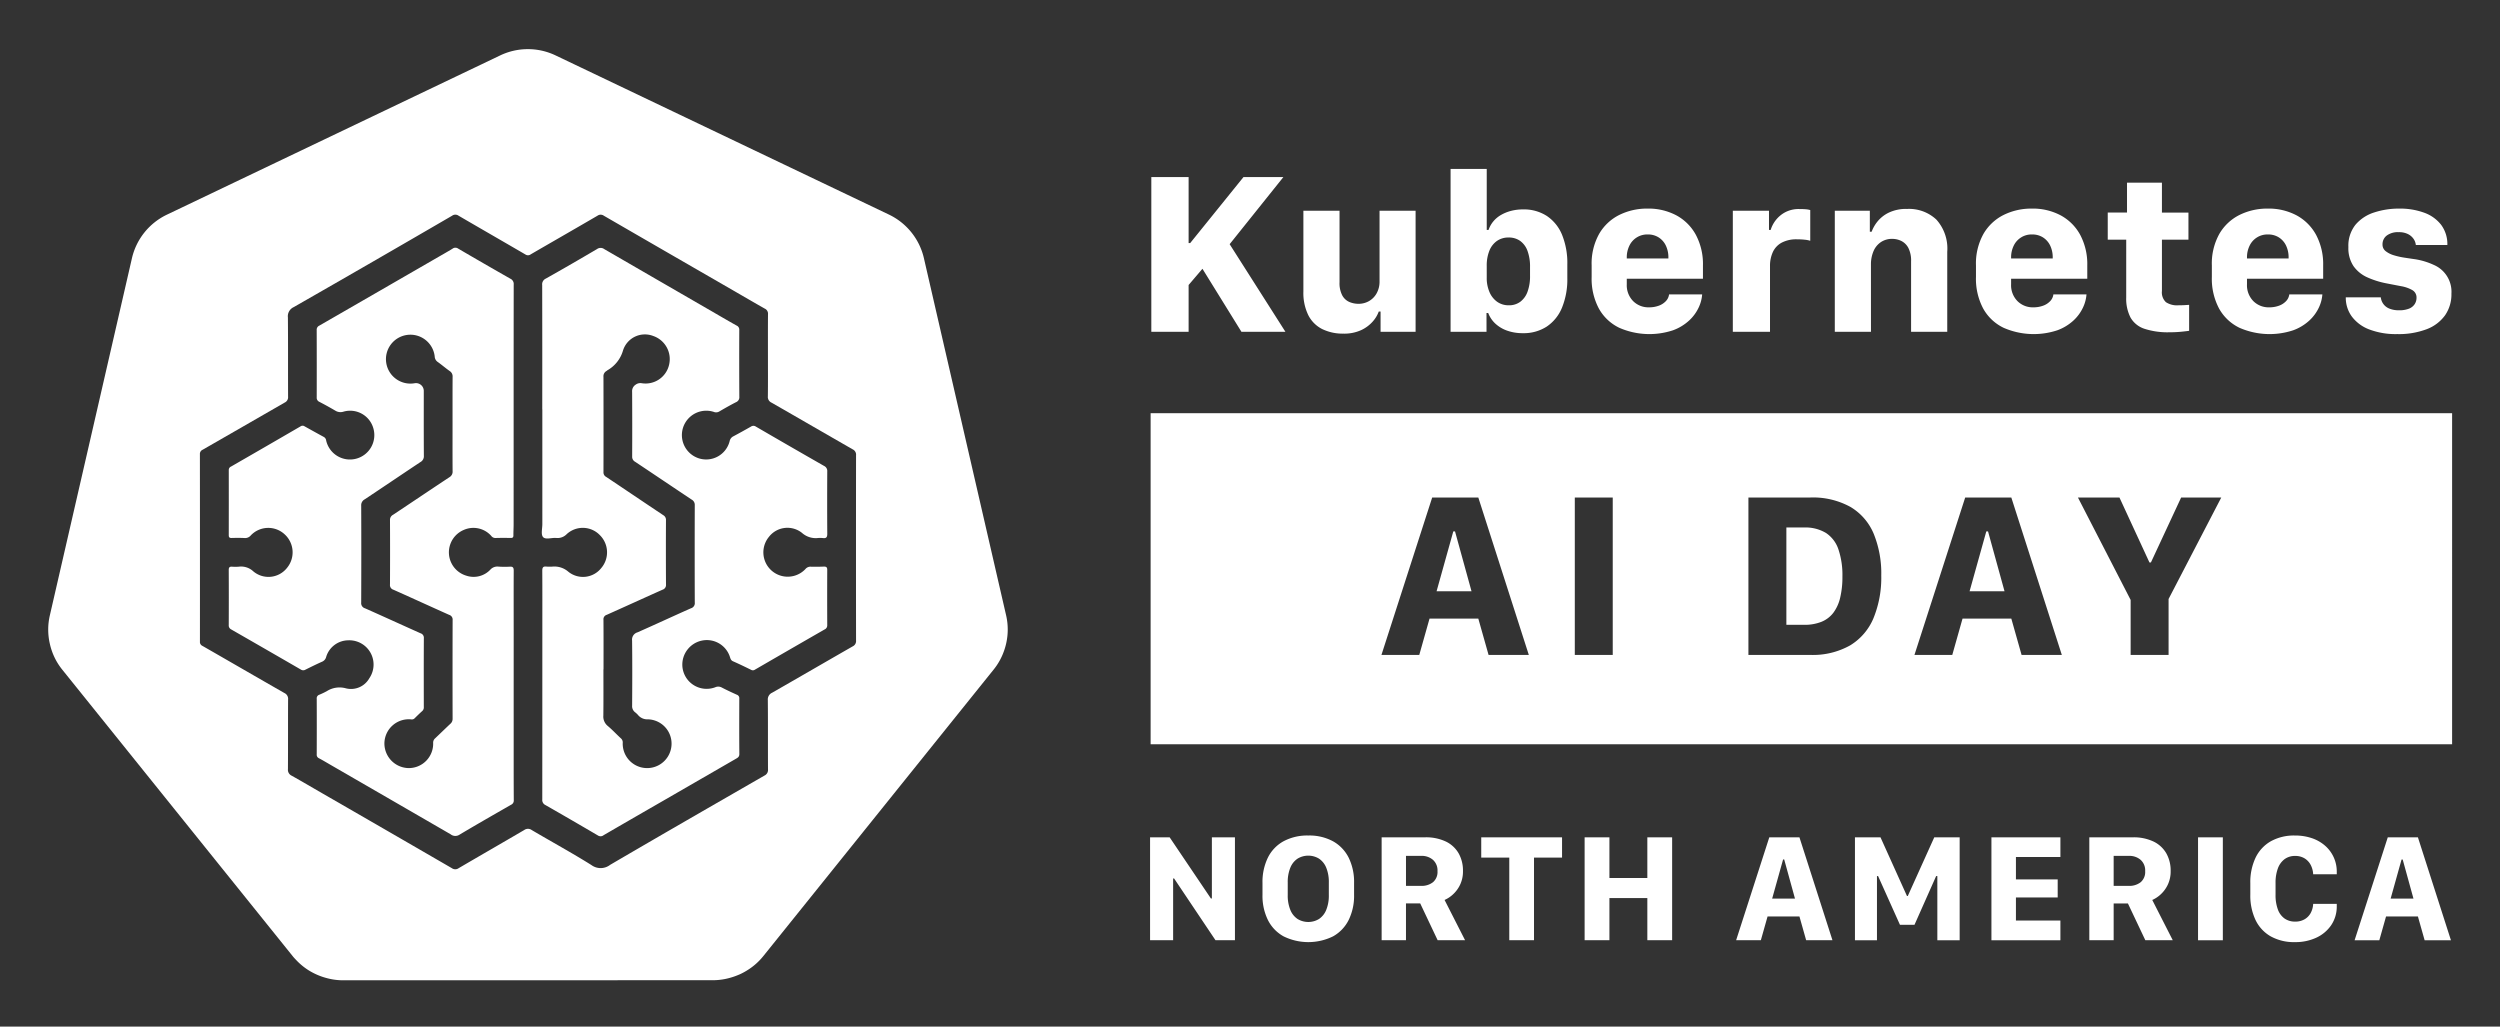
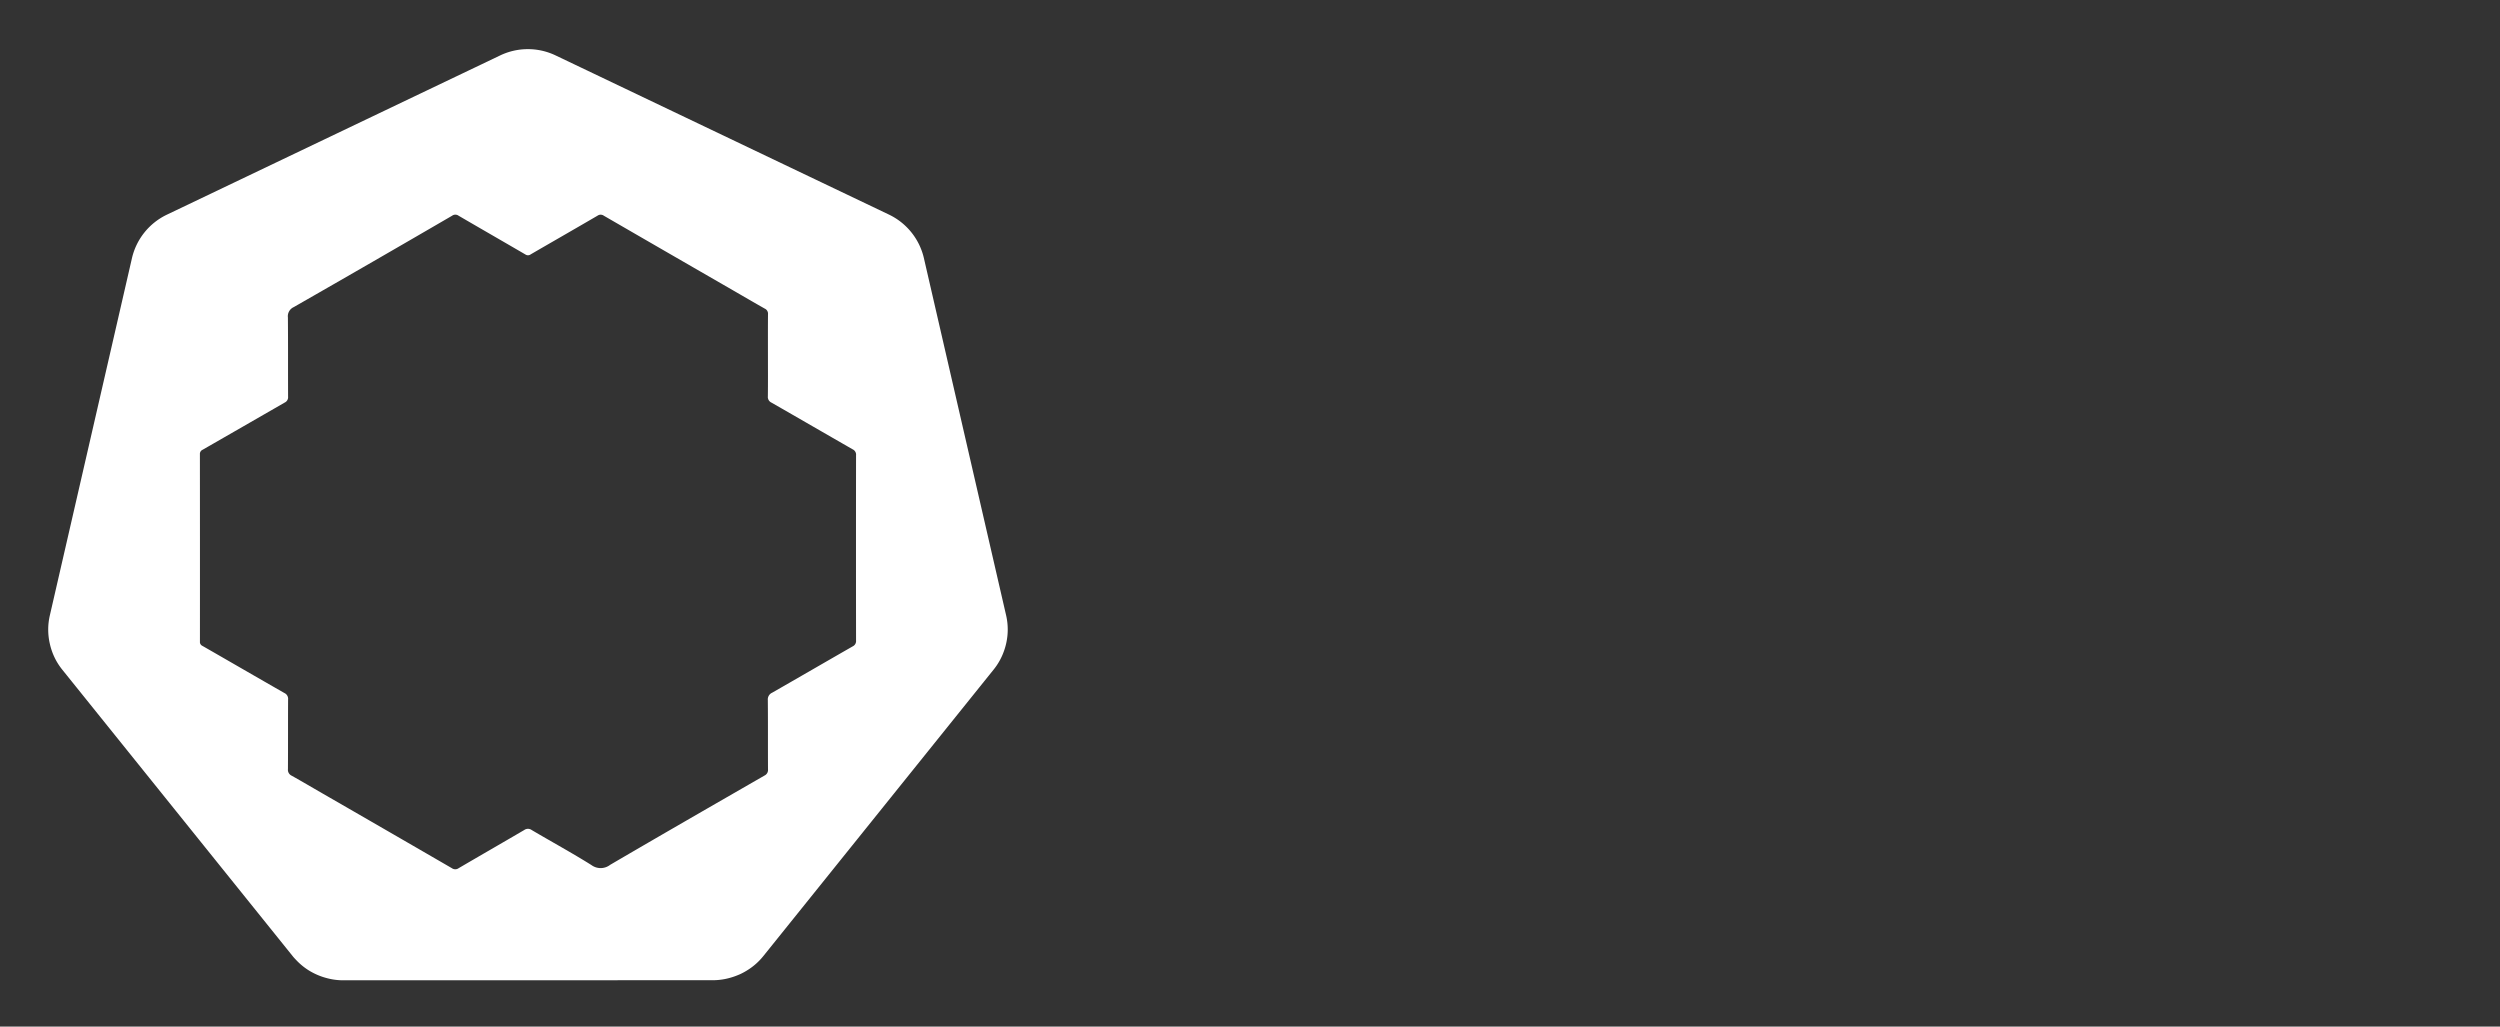
<svg xmlns="http://www.w3.org/2000/svg" role="img" viewBox="-1.61 0.14 317.72 130.47">
  <rect x="-1.61" y="0.14" width="317.72" height="130.47" fill="#333333" stroke="none" />
  <title>KubeCon_NA_2022_co-los-kubernetesAI-graphics_white-logo.svg</title>
  <defs>
    <style>.cls-2{fill:#fff}</style>
  </defs>
-   <path fill="none" d="M259.264 32.938v-.05a3.465 3.465 0 0 0-.324-1.541 2.499 2.499 0 0 0-.915-1.037 2.527 2.527 0 0 0-1.383-.375 2.509 2.509 0 0 0-2.327 1.412 3.344 3.344 0 0 0-.339 1.541v.101h5.287zm9.711 75.974h-1.964v3.813h1.935a2.303 2.303 0 0 0 1.495-.465 1.698 1.698 0 0 0 .575-1.404 1.796 1.796 0 0 0-.584-1.447 2.168 2.168 0 0 0-1.456-.498zm20.267-75.974v-.05a3.465 3.465 0 0 0-.324-1.541 2.499 2.499 0 0 0-.915-1.037 2.527 2.527 0 0 0-1.383-.375 2.51 2.51 0 0 0-2.327 1.412 3.344 3.344 0 0 0-.339 1.541v.101h5.287zm-78.821 0v-.05a3.464 3.464 0 0 0-.324-1.541 2.499 2.499 0 0 0-.915-1.037 2.527 2.527 0 0 0-1.383-.375 2.51 2.51 0 0 0-2.327 1.412 3.346 3.346 0 0 0-.338 1.541v.101h5.287zM303.6 109.371l-1.39 4.972h2.904l-1.371-4.972h-.143zM188.669 38.498a2.503 2.503 0 0 0 1.476.44 2.382 2.382 0 0 0 1.455-.447 2.757 2.757 0 0 0 .922-1.282 5.658 5.658 0 0 0 .317-2.003v-1.138a5.751 5.751 0 0 0-.317-2.031 2.692 2.692 0 0 0-.929-1.275 2.466 2.466 0 0 0-1.476-.439 2.534 2.534 0 0 0-1.477.432 2.748 2.748 0 0 0-.965 1.239 5.015 5.015 0 0 0-.339 1.945V35.423a4.49 4.49 0 0 0 .353 1.844 2.899 2.899 0 0 0 .98 1.232zm-22.646 70.767a2.623 2.623 0 0 0-2.73 0 2.519 2.519 0 0 0-.915 1.145 4.787 4.787 0 0 0-.331 1.902v1.571a4.793 4.793 0 0 0 .331 1.897 2.516 2.516 0 0 0 .915 1.15 2.623 2.623 0 0 0 2.73 0 2.517 2.517 0 0 0 .915-1.15 4.796 4.796 0 0 0 .331-1.897v-1.571a4.789 4.789 0 0 0-.331-1.902 2.52 2.52 0 0 0-.915-1.145zM106.759 57.248c-3.445-1.974-6.879-3.967-10.324-5.941a.78.78 0 0 1-.459-.786c.023-1.732.01-3.465.01-5.197 0-1.75-.009-3.5.008-5.25a.707.707 0 0 0-.412-.712c-1.352-.763-2.691-1.548-4.036-2.325q-8.208-4.738-16.413-9.48a.694.694 0 0 0-.808-.004c-2.82 1.646-5.653 3.269-8.477 4.906a.576.576 0 0 1-.671.03c-2.835-1.653-5.682-3.287-8.517-4.941a.694.694 0 0 0-.809.006q-10.053 5.828-20.13 11.616a1.272 1.272 0 0 0-.74 1.312c.03 3.359.008 6.718.023 10.076a.748.748 0 0 1-.437.746q-5.214 2.985-10.416 5.99a.581.581 0 0 0-.354.572q.014 11.906.004 23.812a.537.537 0 0 0 .311.541c3.476 1.993 6.94 4.006 10.419 5.992a.813.813 0 0 1 .474.829c-.016 2.952 0 5.904-.019 8.856a.821.821 0 0 0 .485.83c1.293.724 2.57 1.477 3.854 2.218q8.253 4.764 16.502 9.535a.739.739 0 0 0 .858-.007c2.771-1.623 5.556-3.223 8.328-4.845a.812.812 0 0 1 .953-0c2.523 1.488 5.098 2.892 7.58 4.445a1.974 1.974 0 0 0 2.387-.022c6.519-3.812 13.066-7.576 19.61-11.344a.785.785 0 0 0 .453-.791c-.017-2.934.005-5.869-.023-8.803a.936.936 0 0 1 .559-.943c3.416-1.955 6.818-3.932 10.234-5.888a.743.743 0 0 0 .419-.751q-.015-11.767 0-23.535a.742.742 0 0 0-.425-.747zM63.344 102.412c-2.189 1.256-4.381 2.506-6.547 3.799a.962.962 0 0 1-1.138-.043q-7.599-4.412-15.213-8.797c-.504-.291-1.002-.594-1.517-.865a.483.483 0 0 1-.288-.5q.012-3.526.001-7.053a.474.474 0 0 1 .33-.522 9.477 9.477 0 0 0 .954-.456 3.006 3.006 0 0 1 2.423-.358 2.665 2.665 0 0 0 2.972-1.273 3.083 3.083 0 0 0-2.694-4.828 2.957 2.957 0 0 0-2.792 2.132.884.884 0 0 1-.53.593c-.709.315-1.405.66-2.1 1.006a.541.541 0 0 1-.583-.016q-4.419-2.562-8.852-5.1a.561.561 0 0 1-.31-.555q.012-3.5-.001-7c-.002-.328.111-.44.427-.418a5.607 5.607 0 0 0 .845-0 2.27 2.27 0 0 1 1.849.593 2.995 2.995 0 0 0 4.297-.456 3.096 3.096 0 0 0-.321-4.257 3.06 3.06 0 0 0-4.298.148.92.92 0 0 1-.78.331c-.547-.027-1.096-.024-1.643-.008-.271.008-.374-.073-.373-.354q.011-4.136.001-8.273a.467.467 0 0 1 .29-.449q4.427-2.547 8.843-5.114a.435.435 0 0 1 .485-.008c.817.455 1.634.911 2.456 1.357a.588.588 0 0 1 .303.454 3.099 3.099 0 1 0 2.223-3.672 1.247 1.247 0 0 1-1.084-.137q-.981-.576-1.992-1.1a.563.563 0 0 1-.347-.578q.012-4.269-.003-8.537a.573.573 0 0 1 .337-.577q7.458-4.285 14.901-8.596c.673-.389 1.35-.769 2.014-1.173a.6.6 0 0 1 .714-.027q3.312 1.939 6.649 3.835a.735.735 0 0 1 .423.745q-.019 7.927-.009 15.854 0 7.291-.001 14.581c-0.0.477-.032.953-.028 1.43.002.251-.086.341-.339.337-.653-.012-1.308-.015-1.961.006a.657.657 0 0 1-.528-.281 3.03 3.03 0 0 0-3.489-.742 3.093 3.093 0 0 0 .327 5.809 2.924 2.924 0 0 0 3.068-.773 1.184 1.184 0 0 1 .979-.38 11.918 11.918 0 0 0 1.481.012c.413-.029.503.126.501.511-.013 2.492-.004 4.984-.004 7.476q0 7.158-.002 14.316c0 2.457-.002 4.913.013 7.37a.58.58 0 0 1-.34.58zm33.15-29.711a3.082 3.082 0 0 0 4.257-.24.816.816 0 0 1 .684-.299c.547.018 1.095.006 1.641-.012.299-.01.448.062.446.406q-.017 3.526.001 7.052a.558.558 0 0 1-.343.533q-4.427 2.55-8.849 5.108a.45.45 0 0 1-.486.019c-.76-.373-1.522-.744-2.297-1.084-.298-.131-.332-.384-.418-.628a3.081 3.081 0 0 0-3.546-2 3.123 3.123 0 0 0-2.477 3.189 3.09 3.09 0 0 0 4.179 2.741.929.929 0 0 1 .844.038c.625.325 1.266.622 1.909.912a.456.456 0 0 1 .306.483c-.008 2.351-.015 4.702.006 7.052.003.376-.227.481-.464.619q-4.628 2.676-9.259 5.346-3.76 2.17-7.517 4.343a.612.612 0 0 1-.717.051q-3.331-1.958-6.686-3.875a.7.7 0 0 1-.401-.708q.017-10.948.008-21.896c0-2.386.008-4.772-.008-7.157-.003-.402.088-.597.524-.546a5.485 5.485 0 0 0 .742.005 2.702 2.702 0 0 1 2.048.651 2.959 2.959 0 0 0 4.174-.46 3.077 3.077 0 0 0-.163-4.186 3.01 3.01 0 0 0-4.209-.143 1.615 1.615 0 0 1-1.355.494c-.572-.051-1.343.255-1.666-.119-.283-.328-.086-1.077-.087-1.64q-.004-6.203-.001-12.406v-2.174h-.01q0-7.9-.008-15.799a.796.796 0 0 1 .464-.825c2.184-1.226 4.351-2.484 6.51-3.754a.777.777 0 0 1 .903.001q6.568 3.814 13.149 7.607c1.222.706 2.44 1.422 3.671 2.112a.561.561 0 0 1 .35.566q-.017 4.242.006 8.484a.672.672 0 0 1-.424.695c-.722.37-1.427.772-2.128 1.181a.765.765 0 0 1-.693.051 3.1 3.1 0 1 0 2.017 3.717.88.88 0 0 1 .489-.622q1.12-.599 2.224-1.229a.543.543 0 0 1 .623.005q4.324 2.515 8.666 4.997a.706.706 0 0 1 .402.713c-.013 2.634-.018 5.267.003 7.901.004.447-.127.606-.563.551a3.488 3.488 0 0 0-.635-.003 2.619 2.619 0 0 1-2-.638 2.971 2.971 0 0 0-4.213.487 3.102 3.102 0 0 0 .378 4.335zm82.543 36.21h-1.964v3.813h1.935a2.303 2.303 0 0 0 1.494-.465 1.698 1.698 0 0 0 .575-1.404 1.796 1.796 0 0 0-.584-1.447 2.168 2.168 0 0 0-1.456-.498zm45.962.46l-1.389 4.972h2.903l-1.37-4.972h-.144z" />
-   <path d="M100.329 67.879a2.619 2.619 0 0 0 2.0.638 3.488 3.488 0 0 1 .635.003c.436.056.567-.104.563-.551-.021-2.633-.016-5.267-.003-7.901a.706.706 0 0 0-.402-.713q-4.343-2.482-8.666-4.997a.543.543 0 0 0-.623-.005q-1.104.629-2.224 1.229a.88.88 0 0 0-.489.622 3.078 3.078 0 0 1-3.923 2.183 3.1 3.1 0 1 1 1.907-5.9.765.765 0 0 0 .693-.051c.7-.409 1.406-.811 2.128-1.181a.672.672 0 0 0 .424-.695q-.025-4.242-.006-8.484a.561.561 0 0 0-.35-.566c-1.231-.691-2.448-1.406-3.671-2.112q-6.576-3.8-13.149-7.607a.777.777 0 0 0-.903-.001c-2.159 1.27-4.326 2.528-6.51 3.754a.796.796 0 0 0-.464.825q.018 7.9.008 15.799h.01v2.174q0 6.203.001 12.406c0.0.563-.196 1.313.087 1.64.323.374 1.094.068 1.666.119a1.615 1.615 0 0 0 1.355-.494 3.01 3.01 0 0 1 4.209.143 3.077 3.077 0 0 1 .163 4.186 2.959 2.959 0 0 1-4.174.46 2.702 2.702 0 0 0-2.048-.651 5.485 5.485 0 0 1-.742-.005c-.436-.052-.527.144-.524.546.016 2.386.008 4.772.008 7.157q0 10.948-.008 21.896a.7.7 0 0 0 .401.708q3.354 1.919 6.686 3.875a.612.612 0 0 0 .717-.051q3.754-2.179 7.517-4.343 4.63-2.672 9.259-5.346c.238-.137.468-.243.464-.619-.021-2.35-.014-4.701-.006-7.052a.456.456 0 0 0-.306-.483c-.643-.29-1.284-.587-1.909-.912a.929.929 0 0 0-.844-.038 3.09 3.09 0 0 1-4.179-2.741 3.123 3.123 0 0 1 2.477-3.189 3.081 3.081 0 0 1 3.546 2c.086.244.12.497.418.628.775.341 1.537.711 2.297 1.084a.45.45 0 0 0 .486-.019q4.42-2.562 8.849-5.108a.558.558 0 0 0 .343-.533q-.017-3.526-.001-7.052c.002-.344-.147-.416-.446-.406-.547.019-1.095.03-1.641.012a.816.816 0 0 0-.684.299 3.094 3.094 0 0 1-4.635-4.095 2.971 2.971 0 0 1 4.213-.487zm-14.118 9.563c-2.274 1.006-4.527 2.06-6.802 3.062a.959.959 0 0 0-.688 1.041c.036 2.754.023 5.509.006 8.263a.971.971 0 0 0 .386.862 2.597 2.597 0 0 1 .349.325 1.519 1.519 0 0 0 1.259.563 3.086 3.086 0 0 1 3.015 3.18 3.104 3.104 0 1 1-6.206-.172.68.68 0 0 0-.235-.595c-.561-.512-1.076-1.077-1.657-1.562a1.541 1.541 0 0 1-.57-1.33c.023-1.958.009-3.915.009-5.873l.014-0c0-2.098.008-4.197-.008-6.295a.586.586 0 0 1 .409-.631c2.367-1.057 4.723-2.137 7.091-3.193a.624.624 0 0 0 .447-.666q-.024-4.083-.003-8.165a.68.68 0 0 0-.346-.645c-2.423-1.616-4.835-3.248-7.257-4.866a.634.634 0 0 1-.34-.591q.015-6.058-.001-12.115a.763.763 0 0 1 .38-.747 1.174 1.174 0 0 0 .126-.097 4.233 4.233 0 0 0 1.968-2.479 2.913 2.913 0 0 1 3.834-1.883 3.108 3.108 0 0 1 2.032 3.667 3.068 3.068 0 0 1-3.47 2.344.992.992 0 0 0-.773.178.978.978 0 0 0-.454.922q.025 4.105.005 8.211a.718.718 0 0 0 .382.675c2.394 1.595 4.778 3.205 7.173 4.799a.76.76 0 0 1 .401.719q-.021 6.177.001 12.354a.677.677 0 0 1-.477.741zm-22.538 2.704c0-2.492-.01-4.984.004-7.476.002-.385-.088-.54-.501-.511a11.918 11.918 0 0 1-1.481-.012 1.184 1.184 0 0 0-.979.38 2.924 2.924 0 0 1-3.068.773 3.093 3.093 0 0 1-.327-5.809 3.03 3.03 0 0 1 3.489.742.657.657 0 0 0 .528.281c.653-.021 1.307-.018 1.961-.006.254.005.342-.086.339-.337-.004-.477.028-.953.028-1.43q.003-7.291.001-14.581 0-7.927.009-15.854a.735.735 0 0 0-.423-.745q-3.337-1.897-6.649-3.835a.6.6 0 0 0-.714.027c-.663.404-1.341.784-2.014 1.173q-7.448 4.302-14.901 8.596a.573.573 0 0 0-.337.577q.013 4.269.003 8.537a.563.563 0 0 0 .347.578q1.01.524 1.992 1.1a1.247 1.247 0 0 0 1.084.137 3.064 3.064 0 0 1 3.776 2.125 3.099 3.099 0 1 1-5.999 1.547.588.588 0 0 0-.303-.454c-.822-.446-1.639-.902-2.456-1.357a.435.435 0 0 0-.485.008q-4.416 2.567-8.843 5.114a.467.467 0 0 0-.29.449q.007 4.136-.001 8.273c-.001.281.102.362.373.354.547-.016 1.096-.02 1.643.008a.92.92 0 0 0 .78-.331 3.06 3.06 0 0 1 4.298-.148 3.096 3.096 0 0 1 .321 4.257 2.995 2.995 0 0 1-4.297.456 2.27 2.27 0 0 0-1.849-.593 5.607 5.607 0 0 1-.845 0c-.316-.022-.428.09-.427.418q.018 3.5.001 7a.561.561 0 0 0 .31.555q4.431 2.541 8.852 5.1a.541.541 0 0 0 .583.016c.695-.346 1.391-.691 2.1-1.006a.884.884 0 0 0 .53-.593 2.957 2.957 0 0 1 2.792-2.132 3.083 3.083 0 0 1 2.694 4.828 2.665 2.665 0 0 1-2.972 1.273 3.006 3.006 0 0 0-2.423.358 9.477 9.477 0 0 1-.954.456.474.474 0 0 0-.33.522q.013 3.526-.001 7.053a.483.483 0 0 0 .288.5c.515.271 1.013.574 1.517.865q7.609 4.395 15.213 8.797a.962.962 0 0 0 1.138.043c2.167-1.293 4.359-2.543 6.547-3.799a.58.58 0 0 0 .34-.58c-.015-2.457-.013-4.913-.013-7.37q-.001-7.158.002-14.316zm-7.764 11.35a.81.81 0 0 1-.293.639c-.644.605-1.276 1.222-1.916 1.83a.728.728 0 0 0-.261.591 3.097 3.097 0 0 1-3.153 3.198 3.132 3.132 0 0 1-3.039-3.278 3.099 3.099 0 0 1 3.426-2.908.478.478 0 0 0 .418-.148c.315-.31.63-.62.959-.914a.614.614 0 0 0 .201-.514c-.006-2.917-.011-5.833.005-8.749a.589.589 0 0 0-.424-.622c-2.35-1.052-4.691-2.125-7.044-3.169a.679.679 0 0 1-.494-.731q.026-6.151.001-12.302a.848.848 0 0 1 .433-.812c2.369-1.57 4.719-3.169 7.087-4.74a.834.834 0 0 0 .443-.799c-.02-2.757-.011-5.515-.011-8.272a.993.993 0 0 0-1.133-.957 3.107 3.107 0 1 1 2.522-3.393.884.884 0 0 0 .388.698c.518.367.998.788 1.518 1.152a.801.801 0 0 1 .368.749c-.013 1.994-.006 3.988-.007 5.982-0 1.994-.008 3.988.006 5.982a.805.805 0 0 1-.401.778c-2.401 1.585-4.784 3.197-7.182 4.787a.718.718 0 0 0-.372.681q.02 4.083-.001 8.166a.612.612 0 0 0 .433.665c2.368 1.054 4.723 2.139 7.09 3.196a.624.624 0 0 1 .437.669q-.019 6.273-.003 12.545z" class="cls-2" />
  <path d="M115.792 32.886a8.18 8.18 0 0 0-4.386-5.456L68.998 7.182a8.172 8.172 0 0 0-7.039 0l-42.4 20.259a8.178 8.178 0 0 0-4.387 5.456l-10.46 45.506a8.009 8.009 0 0 0-.002 3.494 8.141 8.141 0 0 0 .295 1.033 7.865 7.865 0 0 0 .808 1.639c.144.219.295.433.46.64l29.349 36.489c.128.159.269.304.409.451a8.075 8.075 0 0 0 1.548 1.283 8.373 8.373 0 0 0 2.319 1.008 7.99 7.99 0 0 0 2.063.284h.456l46.607-.011a7.808 7.808 0 0 0 .848-.05 8.11 8.11 0 0 0 1.196-.227 8.344 8.344 0 0 0 .83-.266c.212-.081.424-.162.628-.26a8.344 8.344 0 0 0 .889-.494 7.997 7.997 0 0 0 1.947-1.723l.895-1.112 28.443-35.384a7.928 7.928 0 0 0 1.268-2.276 8.212 8.212 0 0 0 .301-1.037 7.982 7.982 0 0 0-.002-3.492zm-8.609 48.645a.743.743 0 0 1-.419.751c-3.415 1.956-6.818 3.934-10.234 5.888a.936.936 0 0 0-.559.943c.028 2.934.006 5.869.023 8.803a.785.785 0 0 1-.453.791c-6.545 3.768-13.092 7.531-19.61 11.344a1.974 1.974 0 0 1-2.387.022c-2.482-1.553-5.057-2.957-7.58-4.445a.812.812 0 0 0-.953 0c-2.772 1.623-5.557 3.223-8.328 4.845a.739.739 0 0 1-.858.007q-8.245-4.778-16.502-9.535c-1.284-.741-2.56-1.495-3.854-2.218a.821.821 0 0 1-.485-.83c.02-2.952.003-5.904.019-8.856a.813.813 0 0 0-.474-.829c-3.479-1.986-6.943-4-10.419-5.992a.537.537 0 0 1-.311-.541q.008-11.906-.004-23.812a.581.581 0 0 1 .354-.572q5.21-2.992 10.416-5.99a.748.748 0 0 0 .437-.746c-.015-3.359.007-6.718-.023-10.076a1.272 1.272 0 0 1 .74-1.312Q45.808 33.4 55.851 27.554a.694.694 0 0 1 .809-.006c2.835 1.654 5.682 3.288 8.517 4.941a.576.576 0 0 0 .671-.03c2.824-1.637 5.657-3.26 8.477-4.906a.694.694 0 0 1 .808.004q8.202 4.748 16.413 9.48c1.345.776 2.684 1.562 4.036 2.325a.707.707 0 0 1 .412.712c-.017 1.75-.008 3.5-.008 5.25 0 1.732.013 3.465-.01 5.197a.78.78 0 0 0 .459.786c3.445 1.974 6.879 3.967 10.324 5.941a.742.742 0 0 1 .425.747q-.016 11.767-0 23.535z" class="cls-2" />
-   <path d="M126.268 78.39v.001l.001.002-.001-.003zm18.353-25.739v42.076h165.403V52.651zm42.949 30.721l-1.304-4.616h-6.199l-1.304 4.616h-4.807l6.448-20.004h5.862l6.419 20.004zm15.781 0h-4.822v-20.004h4.822zm33.151-4.704a7.353 7.353 0 0 1-2.975 3.488 9.668 9.668 0 0 1-5.093 1.216h-7.841V63.368h7.841a9.878 9.878 0 0 1 5.122 1.194 7.186 7.186 0 0 1 2.96 3.415 13.338 13.338 0 0 1 .96 5.313 13.574 13.574 0 0 1-.975 5.378zm18.807 4.704l-1.304-4.616h-6.199l-1.304 4.616h-4.807l6.448-20.004h5.862l6.419 20.004zm18.682-7.108v7.108h-4.822v-6.99l-6.698-13.014h5.276l3.81 8.251h.19l3.84-8.251h5.1z" class="cls-2" />
-   <path d="M183.086 67.677l-2.125 7.606h4.441l-2.096-7.606h-.22zm67.739 0l-2.125 7.606h4.441l-2.096-7.606h-.22zm-20.375.197a5.034 5.034 0 0 0-2.777-.696h-2.257v12.369h2.257a5.74 5.74 0 0 0 2.198-.381 3.593 3.593 0 0 0 1.51-1.143 5.12 5.12 0 0 0 .872-1.92 11.333 11.333 0 0 0 .286-2.697 10.173 10.173 0 0 0-.506-3.444 4.022 4.022 0 0 0-1.583-2.088zM149.449 36.359l1.758-2.06 4.956 8.01h5.589l-7.088-11.136 6.828-8.528h-5.07l-6.771 8.384h-.202v-8.384h-4.739v19.664h4.739v-5.95zm16.999 5.612a5.938 5.938 0 0 0 2.672.569 5.127 5.127 0 0 0 2.276-.454 4.48 4.48 0 0 0 1.469-1.102 3.906 3.906 0 0 0 .749-1.253h.23V42.309h4.451V26.924h-4.581v8.946a3.057 3.057 0 0 1-.375 1.556 2.577 2.577 0 0 1-.979.987 2.667 2.667 0 0 1-1.325.338 2.994 2.994 0 0 1-1.131-.223 1.897 1.897 0 0 1-.915-.821 3.33 3.33 0 0 1-.36-1.707v-9.075H164.035v10.257a6.412 6.412 0 0 0 .634 3.032 4.009 4.009 0 0 0 1.779 1.758zm20.859-2.053h.216a3.562 3.562 0 0 0 .929 1.369 4.296 4.296 0 0 0 1.513.886 5.88 5.88 0 0 0 1.952.31 5.4 5.4 0 0 0 3.04-.835 5.306 5.306 0 0 0 1.944-2.406 9.502 9.502 0 0 0 .677-3.774v-1.714a9.526 9.526 0 0 0-.67-3.774 5.289 5.289 0 0 0-1.93-2.392 5.365 5.365 0 0 0-3.032-.835 5.978 5.978 0 0 0-1.52.187 5.093 5.093 0 0 0-1.289.526 3.611 3.611 0 0 0-.972.821 3.422 3.422 0 0 0-.598 1.073h-.231V21.608h-4.595V42.309h4.567zm.029-5.978a5.015 5.015 0 0 1 .339-1.945 2.748 2.748 0 0 1 .965-1.239 2.534 2.534 0 0 1 1.477-.432 2.466 2.466 0 0 1 1.476.439 2.692 2.692 0 0 1 .929 1.275 5.751 5.751 0 0 1 .317 2.031v1.138a5.658 5.658 0 0 1-.317 2.003 2.757 2.757 0 0 1-.922 1.282 2.382 2.382 0 0 1-1.455.447 2.503 2.503 0 0 1-1.476-.44 2.899 2.899 0 0 1-.98-1.232 4.49 4.49 0 0 1-.353-1.844zm16.812 7.844a9.555 9.555 0 0 0 6.857.332 6.113 6.113 0 0 0 2.067-1.254 5.316 5.316 0 0 0 1.203-1.649 4.682 4.682 0 0 0 .439-1.657h-4.206a1.497 1.497 0 0 1-.404.85 2.308 2.308 0 0 1-.9.583 3.517 3.517 0 0 1-1.246.209 2.744 2.744 0 0 1-2.024-.799 2.872 2.872 0 0 1-.8-2.125V35.567h9.681v-1.7a7.902 7.902 0 0 0-.893-3.868 6.144 6.144 0 0 0-2.478-2.485 7.548 7.548 0 0 0-3.673-.865 7.936 7.936 0 0 0-3.573.8 6.11 6.11 0 0 0-2.571 2.406 7.715 7.715 0 0 0-.958 4.012v1.469a8.063 8.063 0 0 0 .915 4.012 5.866 5.866 0 0 0 2.564 2.434zm.987-8.845v-.05a3.346 3.346 0 0 1 .338-1.541 2.51 2.51 0 0 1 2.327-1.412 2.527 2.527 0 0 1 1.383.375 2.499 2.499 0 0 1 .915 1.037 3.464 3.464 0 0 1 .324 1.541v.101h-5.287zm18.202 1.03a4.194 4.194 0 0 1 .36-1.794 2.602 2.602 0 0 1 1.124-1.196 3.972 3.972 0 0 1 1.945-.425 9.092 9.092 0 0 1 .979.05 3.332 3.332 0 0 1 .706.137v-3.904a2.712 2.712 0 0 0-.562-.101q-.332-.029-.821-.029a3.654 3.654 0 0 0-1.873.447 3.813 3.813 0 0 0-1.772 2.204h-.216v-2.434h-4.596V42.309h4.725zm12.828-.159a4.26 4.26 0 0 1 .339-1.779 2.599 2.599 0 0 1 .951-1.138 2.529 2.529 0 0 1 1.405-.396 2.633 2.633 0 0 1 1.167.267 2.066 2.066 0 0 1 .893.886 3.545 3.545 0 0 1 .346 1.714v8.946h4.596V32.138a5.489 5.489 0 0 0-1.383-4.091 5.064 5.064 0 0 0-3.702-1.354 5.128 5.128 0 0 0-2.37.482 4.219 4.219 0 0 0-1.441 1.153 4.547 4.547 0 0 0-.713 1.26h-.23v-2.665h-4.452V42.309h4.596zm16.826 7.974a9.556 9.556 0 0 0 6.857.332 6.113 6.113 0 0 0 2.067-1.254 5.32 5.32 0 0 0 1.203-1.649 4.689 4.689 0 0 0 .439-1.657h-4.206a1.496 1.496 0 0 1-.404.85 2.305 2.305 0 0 1-.9.583 3.517 3.517 0 0 1-1.246.209 2.744 2.744 0 0 1-2.024-.799 2.872 2.872 0 0 1-.8-2.125V35.567h9.681v-1.7a7.901 7.901 0 0 0-.893-3.868 6.143 6.143 0 0 0-2.478-2.485 7.548 7.548 0 0 0-3.673-.865 7.936 7.936 0 0 0-3.572.8 6.109 6.109 0 0 0-2.572 2.406 7.714 7.714 0 0 0-.958 4.012v1.469a8.061 8.061 0 0 0 .915 4.012 5.866 5.866 0 0 0 2.564 2.434zm.987-8.845v-.05a3.344 3.344 0 0 1 .339-1.541 2.509 2.509 0 0 1 2.327-1.412 2.527 2.527 0 0 1 1.383.375 2.499 2.499 0 0 1 .915 1.037 3.465 3.465 0 0 1 .324 1.541v.101h-5.287zm14.629 4.992a5.214 5.214 0 0 0 .554 2.578 3.18 3.18 0 0 0 1.772 1.419 9.529 9.529 0 0 0 3.177.44 15.123 15.123 0 0 0 1.52-.072q.713-.072.972-.115v-3.299q-.202.014-.583.036-.382.021-.8.022a2.537 2.537 0 0 1-1.563-.396 1.698 1.698 0 0 1-.511-1.419v-6.526h3.371v-3.443h-3.371V23.351h-4.437v3.803h-2.449v3.443h2.348zm14.362 3.853a9.556 9.556 0 0 0 6.857.332 6.113 6.113 0 0 0 2.067-1.254 5.318 5.318 0 0 0 1.203-1.649 4.687 4.687 0 0 0 .439-1.657h-4.206a1.496 1.496 0 0 1-.404.85 2.305 2.305 0 0 1-.9.583 3.517 3.517 0 0 1-1.246.209 2.744 2.744 0 0 1-2.024-.799 2.873 2.873 0 0 1-.8-2.125V35.567h9.681v-1.7a7.901 7.901 0 0 0-.893-3.868 6.143 6.143 0 0 0-2.478-2.485 7.548 7.548 0 0 0-3.673-.865 7.936 7.936 0 0 0-3.572.8 6.109 6.109 0 0 0-2.572 2.406 7.715 7.715 0 0 0-.958 4.012v1.469a8.061 8.061 0 0 0 .915 4.012 5.866 5.866 0 0 0 2.564 2.434zm.987-8.845v-.05a3.344 3.344 0 0 1 .339-1.541 2.51 2.51 0 0 1 2.327-1.412 2.527 2.527 0 0 1 1.383.375 2.499 2.499 0 0 1 .915 1.037 3.465 3.465 0 0 1 .324 1.541v.101h-5.287zm20.593 6.425a3.311 3.311 0 0 1-1.282.209 3.104 3.104 0 0 1-1.203-.209 1.727 1.727 0 0 1-1.102-1.433h-4.451a4.036 4.036 0 0 0 .756 2.42 4.952 4.952 0 0 0 2.211 1.65 9.425 9.425 0 0 0 3.573.598 10 10 0 0 0 3.738-.62 5.084 5.084 0 0 0 2.341-1.772 4.676 4.676 0 0 0 .807-2.751 3.707 3.707 0 0 0-2.218-3.638 8.918 8.918 0 0 0-2.464-.742q-.605-.086-1.311-.194a9.203 9.203 0 0 1-1.332-.303 3.088 3.088 0 0 1-1.03-.519 1.046 1.046 0 0 1-.403-.857 1.379 1.379 0 0 1 .533-1.124 2.37 2.37 0 0 1 1.527-.432 2.537 2.537 0 0 1 1.167.238 1.894 1.894 0 0 1 .713.605 1.68 1.68 0 0 1 .295.785h4.005a4.095 4.095 0 0 0-.785-2.557 4.74 4.74 0 0 0-2.168-1.549 8.946 8.946 0 0 0-3.155-.519 10.081 10.081 0 0 0-3.191.49 5.129 5.129 0 0 0-2.377 1.563 4.281 4.281 0 0 0-.901 2.845 4.09 4.09 0 0 0 .655 2.42 4.292 4.292 0 0 0 1.765 1.426 10.912 10.912 0 0 0 2.449.764q.965.187 1.83.353a4.398 4.398 0 0 1 1.412.49 1.07 1.07 0 0 1 .548.986 1.476 1.476 0 0 1-.231.8 1.522 1.522 0 0 1-.72.577zM152.406 114.324h-.125l-5.241-7.769h-2.49v13.077h2.931v-7.846h.125l5.259 7.846h2.472v-13.077h-2.931v7.769zm15.403-7.262a6.277 6.277 0 0 0-3.147-.738 6.377 6.377 0 0 0-3.147.728 4.811 4.811 0 0 0-1.993 2.084 7.042 7.042 0 0 0-.685 3.214v1.523a6.945 6.945 0 0 0 .685 3.181 4.845 4.845 0 0 0 1.993 2.084 7.123 7.123 0 0 0 6.294 0 4.862 4.862 0 0 0 1.983-2.084 6.948 6.948 0 0 0 .685-3.181v-1.523a6.986 6.986 0 0 0-.685-3.205 4.9 4.9 0 0 0-1.983-2.084zm-.541 6.821a4.796 4.796 0 0 1-.331 1.897 2.517 2.517 0 0 1-.915 1.15 2.623 2.623 0 0 1-2.73 0 2.516 2.516 0 0 1-.915-1.15 4.793 4.793 0 0 1-.331-1.897v-1.571a4.787 4.787 0 0 1 .331-1.902 2.519 2.519 0 0 1 .915-1.145 2.623 2.623 0 0 1 2.73 0 2.52 2.52 0 0 1 .915 1.145 4.789 4.789 0 0 1 .331 1.902zm15.759-.058a3.989 3.989 0 0 0 .915-1.231 3.906 3.906 0 0 0 .374-1.758 4.432 4.432 0 0 0-.556-2.256 3.741 3.741 0 0 0-1.628-1.495 5.871 5.871 0 0 0-2.625-.532h-5.528v13.077h3.094v-4.675h1.811l2.213 4.675h3.487l-2.606-5.116a3.834 3.834 0 0 0 1.049-.69zm-2.524-1.566a2.303 2.303 0 0 1-1.494.465h-1.935v-3.813h1.964a2.168 2.168 0 0 1 1.456.498 1.796 1.796 0 0 1 .584 1.447 1.698 1.698 0 0 1-.575 1.404zm6.135-3.128h3.564v10.5h3.142v-10.5h3.564v-2.577h-10.27v2.577zm21.109 2.596h-4.819v-5.173h-3.152v13.077h3.152v-5.356h4.819v5.356h3.152v-13.077h-3.152v5.173zm15.499-5.173l-4.215 13.077h3.142l.853-3.018h4.052l.853 3.018h3.343l-4.196-13.077zm.364 7.789l1.389-4.972h.143l1.37 4.972zm17.239-.335h-.106l-3.362-7.453h-3.248v13.077h2.798v-8.153h.143l2.778 6.189h1.849l2.75-6.189h.153v8.153h2.836v-13.077h-3.228l-3.363 7.453zm10.628 5.624h8.766v-2.501h-5.652V114.2h5.307v-2.299h-5.307v-2.846h5.652v-2.5h-8.766v13.077zm21.488-5.806a3.989 3.989 0 0 0 .915-1.231 3.906 3.906 0 0 0 .374-1.758 4.432 4.432 0 0 0-.556-2.256 3.741 3.741 0 0 0-1.628-1.495 5.871 5.871 0 0 0-2.625-.532h-5.528v13.077h3.094v-4.675h1.811l2.213 4.675h3.487l-2.606-5.116a3.834 3.834 0 0 0 1.049-.69zm-2.524-1.566a2.303 2.303 0 0 1-1.495.465h-1.935v-3.813h1.964a2.168 2.168 0 0 1 1.456.498 1.796 1.796 0 0 1 .584 1.447 1.698 1.698 0 0 1-.575 1.404zm7.294-5.705h3.152v13.077h-3.152zm16.089 1.015a4.99 4.99 0 0 0-1.667-.924 6.57 6.57 0 0 0-2.098-.321 6.056 6.056 0 0 0-3.09.738 4.79 4.79 0 0 0-1.93 2.093 7.287 7.287 0 0 0-.661 3.224v1.456a7.271 7.271 0 0 0 .656 3.209 4.761 4.761 0 0 0 1.925 2.089 6.072 6.072 0 0 0 3.099.738 6.258 6.258 0 0 0 2.702-.561 4.622 4.622 0 0 0 1.882-1.571 4.217 4.217 0 0 0 .723-2.352v-.374h-2.999a2.712 2.712 0 0 1-.316 1.159 2.044 2.044 0 0 1-.781.8 2.333 2.333 0 0 1-1.193.292 2.285 2.285 0 0 1-1.346-.393 2.416 2.416 0 0 1-.853-1.159 5.262 5.262 0 0 1-.292-1.868v-1.466a5.215 5.215 0 0 1 .297-1.878 2.553 2.553 0 0 1 .853-1.174 2.208 2.208 0 0 1 1.341-.407 2.251 2.251 0 0 1 1.188.302 2.123 2.123 0 0 1 .781.829 2.842 2.842 0 0 1 .321 1.198h2.999v-.364a4.336 4.336 0 0 0-1.542-3.315zm8.023-1.015l-4.215 13.077h3.142l.853-3.018h4.052l.853 3.018h3.343l-4.196-13.077zm.364 7.789l1.389-4.972h.144l1.37 4.972z" class="cls-2" />
</svg>